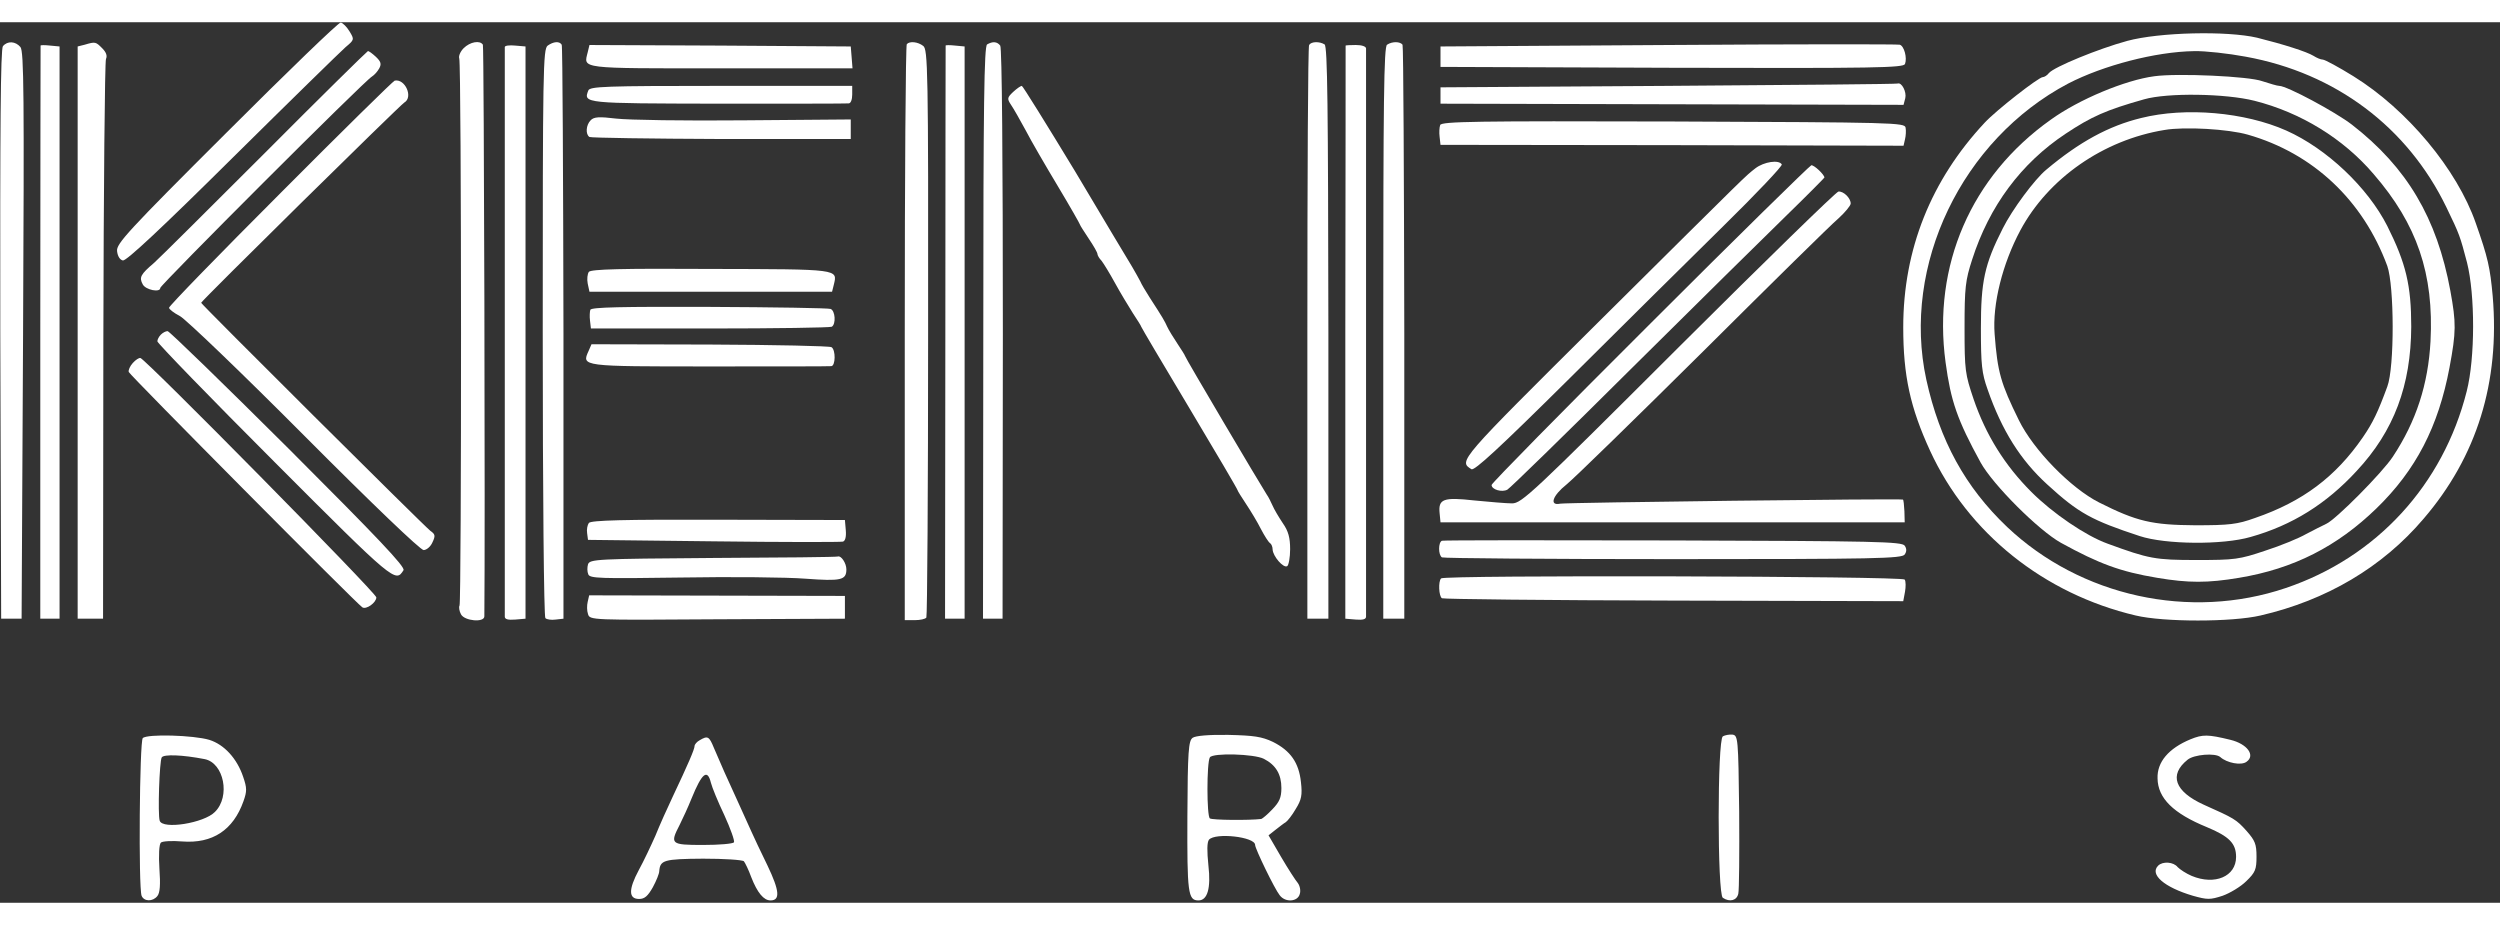
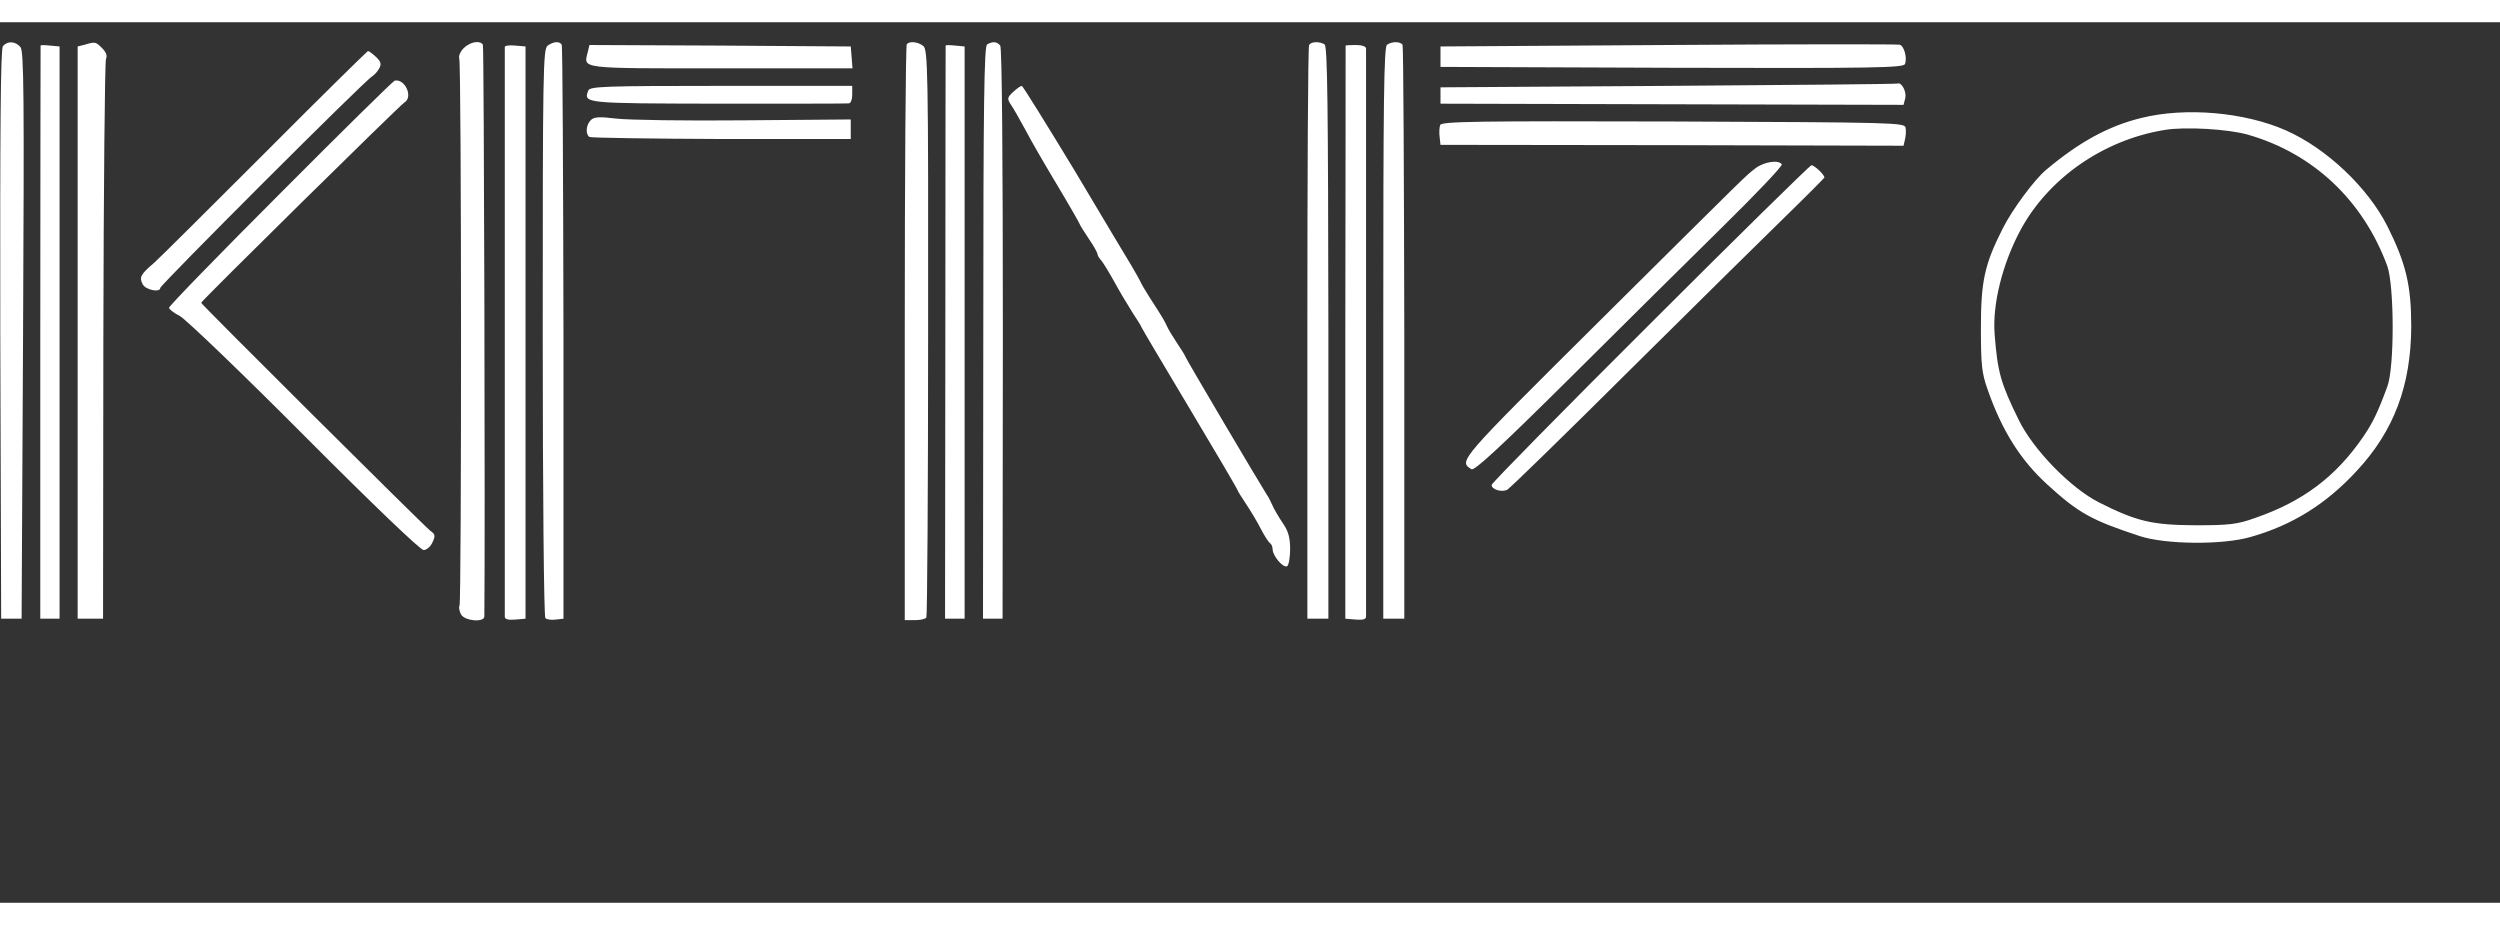
<svg xmlns="http://www.w3.org/2000/svg" height="925" viewBox="25.1 12.2 856.3 301.6" width="2500">
  <rect x="25.1" y="12.2" width="856.3" height="301.6" fill="#333333" stroke="none" />
-   <path d="m102.7 50c-34.1 34-37.8 38.1-37.5 40.6.2 1.8 1 3 2 3.2 1.2.2 13.4-11.2 37.5-35.1 19.7-19.5 37.2-36.6 38.8-38 3-2.5 3-2.6 1.3-5.4-.9-1.5-2.3-2.9-3-3s-18.3 16.9-39.1 37.7zm651-31.4c-9.9 2.7-25 8.9-26.8 11-.6.8-1.6 1.4-2.1 1.4-1.4 0-15.9 11.3-19.9 15.6-18.4 19.7-27.9 43.4-27.9 70.1 0 16.6 2.4 27.5 9.2 42.3 13 28.2 39 49 70.4 56.4 9.6 2.3 33 2.3 42.8 0 22.5-5.2 41.7-16.5 55.8-33.1 18.3-21.3 26.2-46.8 23.7-76.3-.9-9.8-1.6-13.1-5.8-25-6.4-18.4-23.5-38.9-41.9-50.3-5-3.1-9.8-5.7-10.5-5.7s-2.1-.6-3.2-1.3c-2.3-1.4-10.1-3.9-19.3-6.2-10.3-2.4-33.4-1.9-44.5 1.1zm40.6 5.4c30.8 5.6 55.4 24.1 68.7 51.5 4.6 9.5 4.7 9.9 7.1 19 2.8 11.1 2.8 32.7-.1 44.1-8.1 32.1-30.9 56.9-62 67.4-32.8 11.1-70.2 2.9-95.4-20.9-14.4-13.7-23.1-29.6-27.7-50.5-8.5-39.1 12.2-82.2 48.6-101.4 12-6.2 29.9-10.9 43.1-11.1 3.8-.1 11.8.8 17.7 1.9z" fill="#ffffff" />
-   <path d="m763 30.7c-9.9 1.3-25.8 7.9-35.5 14.9-27.3 19.4-40.5 49.9-36 83.1 1.8 13.3 4 19.7 12 34.3 4.2 7.6 19.8 23.2 27.5 27.5 13.1 7.2 20.4 9.9 33 12 10.7 1.8 17.3 1.8 28 0 18.7-3.1 33.6-10.7 47.1-23.8s21.2-28 25-48.2c2.3-12.3 2.3-15.3.3-26.3-4.6-25-14.9-42.3-33.7-56.9-5.7-4.4-22.3-13.3-24.9-13.3-.7 0-3.3-.8-5.8-1.6-4.5-1.7-29.1-2.8-37-1.7zm34.3 8.4c15.8 4 30.4 12.9 40.8 25.1 14.9 17.2 20.7 34.2 19.5 57.3-.8 14.7-4.9 27.4-12.9 39.5-3.6 5.5-19.6 21.6-22.8 23-1.3.6-4.4 2.2-6.9 3.5-2.4 1.4-8.7 4-14 5.7-8.9 3-10.4 3.2-23.5 3.2-14.2 0-16.3-.4-30.5-5.6-7.5-2.7-18.8-10.4-26.1-17.7-9.1-9.1-15.6-19.5-19.8-31.8-2.9-8.6-3.1-9.8-3.1-24.4 0-13.9.3-16.3 2.6-23.4 5.9-18.4 16.8-33 32-43.1 8.9-5.9 13.8-8.1 26.9-11.8 8-2.3 27.9-2 37.8.5z" fill="#ffffff" />
  <path d="m758.5 45c-11.1 2.7-21.2 8.2-32.5 17.7-4 3.3-11.7 13.7-14.9 20.1-6.3 12.4-7.5 18.2-7.5 34.2 0 12.5.3 15.4 2.3 21 4.9 14.1 11.3 24.2 20.4 32.5 10.8 9.9 15.3 12.3 31.7 17.7 8.8 2.9 28.4 3.1 38 .3 14.2-4 25.9-11.3 36.3-22.6 12.8-13.7 18.6-29.3 18.7-49.4 0-14.2-1.8-21.7-8.2-34.5-6.7-13.2-20.7-26.5-34.6-32.7-14.2-6.3-34.5-8.1-49.7-4.3zm36.5 5.7c22.4 6.4 39.5 22.5 47.8 45 2.4 6.8 2.5 34.7 0 41.3-3.2 8.7-4.9 12.3-8.4 17.4-9.3 13.5-20.6 22-36.9 27.6-6.1 2.2-8.8 2.5-20.5 2.5-14.8-.1-20-1.3-32.9-7.8-9.7-4.9-22.5-18-27.5-28.2-6.2-12.6-7.3-16.4-8.3-29.5-.8-10.2 2.7-24.1 8.8-35.5 9.6-17.9 28.5-31 49.4-34.4 6.9-1.2 21.9-.3 28.5 1.6zm-768.9-30.3c-.8 1-1 27.6-.9 98.7l.3 97.4h7l.5-97c.4-82.3.3-97.3-.9-98.8-1.7-2-4.4-2.2-6-.3zm28-.5-2.4.6v196h8.7l.1-95c.1-52.3.5-95.8.9-96.7.5-1.1.1-2.3-1.3-3.7-2.2-2.2-2.3-2.3-6-1.2zm129.8 1.2c-1.1 1.1-1.8 2.7-1.5 3.5.8 2 .8 186.2.1 187.4-.3.5-.1 1.9.5 3 1.2 2.3 8 2.9 8 .7.3-26.9-.1-195.1-.5-195.8-1-1.6-4.4-1-6.6 1.2zm28.8-.9c-1.6 1.2-1.7 8-1.7 98.2 0 55.6.4 97.4.9 97.9s2.1.7 3.5.5l2.7-.3v-97.8c-.1-53.8-.3-98.3-.6-98.8-.8-1.3-2.8-1.1-4.8.3zm123-.5c-.4.3-.7 44.9-.7 99v98.3h3.4c1.9 0 3.7-.4 4-.9s.6-44.5.6-97.7c.1-90.5-.1-97-1.7-98.1-1.8-1.4-4.6-1.7-5.6-.6zm27.5.1c-1 .7-1.3 20-1.3 98.8l-.1 97.9h6.7l.1-97.5c0-59.8-.3-98-.9-98.8-1.1-1.4-2.6-1.5-4.5-.4zm110.3.2c-.4.6-.6 45-.6 98.8v97.7h7.2v-97.9c-.1-77.9-.3-98.1-1.3-98.8-1.8-1.1-4.6-1-5.3.2zm26.7-.1c-1.1.6-1.3 19-1.3 98.7v97.9h7.2v-97.8c-.1-53.8-.3-98.2-.6-98.8-.8-1.1-3.5-1.2-5.3 0zm96.3.1-78 .5v7l79.3.3c69.9.2 79.3 0 79.8-1.3.8-2.1-.3-6.2-1.8-6.6-.7-.2-36.4-.2-79.3.1zm-557.5.2c0 .2-.1 44.4-.1 98.3v98h6.6v-196l-3.2-.3c-1.8-.2-3.3-.2-3.3 0zm159 .5v195.1c0 .9 1.1 1.2 3.6 1l3.5-.3v-196l-3.5-.3c-2-.2-3.6 0-3.6.5zm28.4 1.8c-1.4 5.7-3.4 5.5 45.6 5.5h45.1l-.3-3.8-.3-3.7-44.7-.3-44.8-.2zm122.6-2.3c0 .2-.1 44.4-.1 98.3l-.1 98h6.7v-196l-3.2-.3c-1.8-.2-3.3-.2-3.3 0zm137 0c0 .2 0 44.4-.1 98.3v98l3.6.3c2.4.2 3.5-.1 3.5-1v-194.6c0-.7-1.4-1.2-3.5-1.2-1.9 0-3.5.1-3.5.2zm-370.1 36.7c-19 19-36.1 36-38 37.7-4.7 4-5.2 5-3.9 7.4 1 1.9 6 2.9 6 1.2 0-1 70.2-71.2 72.5-72.4.8-.5 1.9-1.7 2.5-2.8.8-1.5.6-2.3-1.2-4-1.2-1.1-2.4-2-2.7-1.9s-16.2 15.7-35.2 34.8zm5.4 13.7c-21.1 21.1-38.3 38.8-38.3 39.4 0 .5 1.7 1.8 3.8 2.9 2 1.1 21.2 19.5 42.6 41 23.3 23.4 39.7 39.1 40.8 39.1 1 0 2.4-1.2 3-2.6 1.1-2.3 1-2.8-.7-4-2.1-1.6-78.5-77.6-78.5-78.1 0-.6 68.2-67.8 69.6-68.6 3.1-1.8.3-8.2-3.3-7.5-.4 0-18 17.3-39 38.4zm475.2-36.6-78 .5v5.6l79.3.2 79.3.2.6-2.3c.5-2.1-1.2-5.5-2.6-5-.3.2-35.7.5-78.6.8zm-369.9 1.6c-1.7 4.4-1.5 4.4 44.4 4.5 23.9 0 44.1 0 44.8-.1.7 0 1.2-1.3 1.2-3v-3h-44.9c-40.1 0-45 .2-45.5 1.6zm145.5.5c-2 1.9-2.1 2.3-.7 4.4.9 1.3 3.1 5.2 5 8.7 1.8 3.5 6.8 12.1 11 19.1s7.6 13 7.6 13.2 1.4 2.4 3 4.8c1.7 2.5 3 4.8 3 5.3 0 .4.6 1.5 1.4 2.3.7.9 2.8 4.3 4.6 7.6s4.6 7.9 6.1 10.3c1.6 2.4 2.9 4.5 2.9 4.7s7.4 12.7 16.5 27.9 16.5 27.8 16.5 28.1c0 .2 1.3 2.3 2.9 4.7s3.9 6.2 5.1 8.6c1.2 2.3 2.6 4.5 3.1 4.8s.9 1.3.9 2.2c.1 2.3 3.7 6.5 5 5.7.5-.3 1-3 1-5.8 0-3.9-.6-6.2-2.5-8.9-1.4-2.1-3-4.8-3.5-6-.6-1.3-1.4-3-2-3.8-2.2-3.4-28-47-28-47.5 0-.2-1.2-2.1-2.6-4.2s-3-4.7-3.5-5.8c-.9-2-1.4-2.9-6-10-1.4-2.2-2.9-4.7-3.2-5.5-.4-.8-1.7-3.1-2.8-5-1.2-1.9-10-16.7-19.6-32.8-9.7-16-17.9-29.2-18.2-29.2-.4 0-1.7.9-3 2.1zm-144.7 9.7c-1.6 1.6-1.8 4.8-.4 5.7.5.3 20.9.6 45.2.7h44.3v-6.7l-36.5.3c-20.1.2-39.8-.1-43.9-.6-5.8-.7-7.6-.6-8.7.6zm291 1.6c-.3.8-.4 2.6-.2 4.1l.3 2.7 79.3.1 79.3.2.5-2.2c.3-1.2.4-3 .2-4-.3-1.7-3.7-1.8-79.6-2.1-67.8-.2-79.3 0-79.8 1.2zm108 14.8c-3.9 3.1-.6-.1-53.4 52.3-48.4 48.1-48.4 48-43.9 50.8 1 .6 9.2-6.9 33.5-31 17.6-17.5 41.3-41 52.7-52.2s20.4-20.7 20.1-21.2c-1-1.7-6.1-.9-9 1.3zm-36.1 53.3c-29.9 29.8-54.3 54.6-54.3 55.2 0 1.6 3.6 2.6 5.4 1.6.8-.4 19.9-19 42.3-41.3 22.5-22.3 46.6-46.1 53.6-52.9s12.7-12.6 12.7-12.7c0-1-3.6-4.4-4.5-4.2-.5.1-25.4 24.5-55.2 54.3z" fill="#ffffff" />
-   <path d="m600 123.6c-50.3 50.2-53.7 53.4-57 53.4-1.9 0-7.7-.5-12.9-1-10.7-1.2-12.4-.5-11.9 4.4l.3 3.1h159l-.1-3.8c-.1-2.1-.3-3.9-.5-4-.7-.4-115.3 1-117.4 1.4-3.8.8-2.7-2.7 2.2-6.6 2.6-2.1 23.7-22.7 46.8-45.6 23.1-23 43.9-43.5 46.3-45.5 2.3-2.1 4.2-4.4 4.2-5.1 0-1.9-2.5-4.3-4.2-4.1-.7 0-25.4 24.1-54.8 53.4zm-373.2-25.9c-.5.7-.7 2.5-.4 4l.6 2.8h83.1l.6-2.4c1.3-5.4 2.1-5.3-42-5.4-30.9-.2-41.1.1-41.9 1zm.5 13c-.2.6-.3 2.3-.1 3.8l.3 2.6h40.7c22.4 0 41.2-.3 41.8-.6 1.5-.9 1.2-5.5-.4-6.1-.7-.3-19.4-.6-41.6-.7-29.9-.1-40.4.1-40.7 1zm-147.1 8.5c-.7.7-1.2 1.7-1.2 2.3s18.1 19.3 40.2 41.4c41.1 41.2 41.4 41.3 44.1 37 .7-1.1-8.6-10.9-39.4-41.7-22.2-22.1-40.8-40.2-41.4-40.2s-1.6.5-2.3 1.2zm146.5 5.6c-2.4 5.3-2.6 5.3 41.3 5.3 22.3 0 41.1 0 41.8-.1 1.5 0 1.6-5.6.1-6.5-.6-.4-19.3-.8-41.6-.9l-40.6-.1zm-156.1 4.1c-1 1.1-1.6 2.5-1.4 3.1.3 1 78.2 79.5 80 80.6 1.3.9 4.8-1.6 4.8-3.4 0-1.5-78.6-81.2-80.8-82-.5-.1-1.6.6-2.6 1.7zm156.2 54.8c-.5.7-.8 2.2-.6 3.5l.3 2.3 43 .5c23.7.3 43.6.3 44.3.1.8-.2 1.2-1.6 1-3.9l-.3-3.5-43.3-.1c-32.5-.1-43.6.2-44.4 1.1zm292.2 6.1c-1.3.5-1.3 4.9 0 5.7.5.3 36.1.6 79.2.6 69.4 0 78.4-.2 79.3-1.6.7-1 .7-2 0-3-.9-1.4-10-1.6-79.3-1.8-43-.1-78.7-.1-79.2.1zm-249.7 5.9c-40 .3-42.2.4-42.8 2.2-.3 1-.3 2.5.1 3.4.5 1.4 3.9 1.5 31.7 1.1 17.2-.3 36.4-.1 42.7.4 12.2.9 14 .5 14-3.2 0-2.1-1.8-4.8-2.9-4.4-.4.2-19.6.4-42.8.5zm249.4 7c-1 1-.8 6.1.3 6.8.5.3 36.3.7 79.5.8l78.5.2.6-3.2c.3-1.7.3-3.6-.1-4.2-.7-1.2-157.7-1.6-158.8-.4zm-292.3 8c-.3 1.2-.3 3.1.1 4.2.6 2.1.9 2.1 44.3 1.8l43.7-.2v-7.8l-43.8-.1-43.8-.1zm-152.4 46.7c-1.1 1.1-1.5 51.2-.4 54 .8 2 3.8 2.1 5.4.1.9-1.1 1.1-3.9.7-9.4-.3-4.6-.1-8.3.5-8.9.5-.5 3.8-.7 7.3-.4 10.4.8 17.5-3.9 21-13.8 1.2-3.4 1.2-4.5-.1-8.3-2.1-6.3-6.5-11.1-11.6-12.7-5.3-1.6-21.3-2.1-22.8-.6zm21.2 7.2c6.6 1.3 8.9 12.8 3.5 18.1-3.7 3.8-17.9 6.1-18.9 3-.7-2.1-.1-20.4.7-21.7.7-1.1 7-.9 14.7.6zm338.4-7.3c-1.4 1-1.7 4.5-1.8 26.9-.1 26.3.2 28.8 3.8 28.8 3.1 0 4.3-4.2 3.4-12-.5-4.9-.5-7.9.2-8.8 2.2-2.5 15.8-1 15.8 1.8 0 1.3 6.7 15.1 8.4 17.2 1.9 2.6 6.2 2.3 6.9-.4.4-1.2 0-2.9-.7-3.8-.7-.8-3.3-4.8-5.7-8.9l-4.3-7.4 2.4-1.9c1.3-1 2.8-2.2 3.5-2.6.6-.4 2.2-2.4 3.4-4.5 2-3.2 2.3-4.8 1.8-9.2-.7-6.7-3.6-10.8-9.6-13.8-3.8-1.8-6.5-2.2-15.3-2.4-6.8-.1-11.2.3-12.2 1zm24.4 7.2c4.1 2.1 6 5.3 6 10 0 3.3-.7 4.8-3.1 7.3-1.7 1.8-3.4 3.2-3.8 3.3-4.1.5-16.8.4-17.6-.2-1.1-.8-1.1-19.1 0-20.9 1-1.6 15.2-1.2 18.5.5zm157.2-7.7c-1.9 1.2-1.9 54.1 0 55.3 2.4 1.6 4.8.9 5.3-1.4.3-1.2.4-13.9.3-28.2-.3-25.1-.4-26-2.3-26.3-1.1-.1-2.6.2-3.3.6zm160.2 1c-7.5 3.1-11.5 7.8-11.3 13.4.1 6.8 5.4 12 16.9 16.7 7.7 3.2 10 5.6 10 10.2 0 6.7-7.3 9.8-15.2 6.5-1.9-.8-4-2.2-4.8-3-1.4-1.8-5.1-2.1-6.7-.5-3 3 2.1 7.4 11.9 10.3 5 1.4 5.9 1.4 10.2 0 2.5-.9 6.2-3.1 8.1-5 3.1-3 3.5-4 3.5-8.4 0-4.3-.5-5.5-3.4-8.8-3.6-4-4.2-4.3-14.7-9-9.9-4.5-12-10.2-5.5-15.4 2.2-1.8 9.5-2.4 11.2-.9 2.2 2 7.2 3 9 1.6 3.1-2.2.2-6.1-5.5-7.5-7.8-1.9-9.5-1.9-13.7-.2zm-510.6.3c-1 .5-1.8 1.5-1.8 2 0 1.1-2.2 6.2-7.5 17.4-1.8 3.8-4.5 9.8-5.9 13.3-1.5 3.4-4 8.7-5.7 11.8-3.6 6.7-3.5 9.9.1 9.9 1.9 0 3-1 4.7-4 1.2-2.2 2.2-4.7 2.2-5.5.3-3.8 1.5-4.2 15-4.3 7.2 0 13.5.4 14 .9.4.5 1.6 2.9 2.5 5.4 2.1 5.4 4.3 8 6.6 8 3.4 0 3.1-3.3-1-11.9-2.3-4.7-4.8-10-5.5-11.6-.8-1.7-2.7-5.9-4.3-9.5s-3.9-8.5-5-11-2.7-6.2-3.6-8.3c-1.6-3.9-2.1-4.2-4.8-2.6zm3.8 14.6c.4 1.6 2.4 6.5 4.6 11.1 2.1 4.6 3.6 8.8 3.3 9.3-.4.5-5.1.9-10.6.9-11.1 0-11.4-.3-8-6.9 1-2 2.9-6.1 4.1-9.1 3.5-8.6 5.4-10.2 6.6-5.3z" fill="#ffffff" />
</svg>